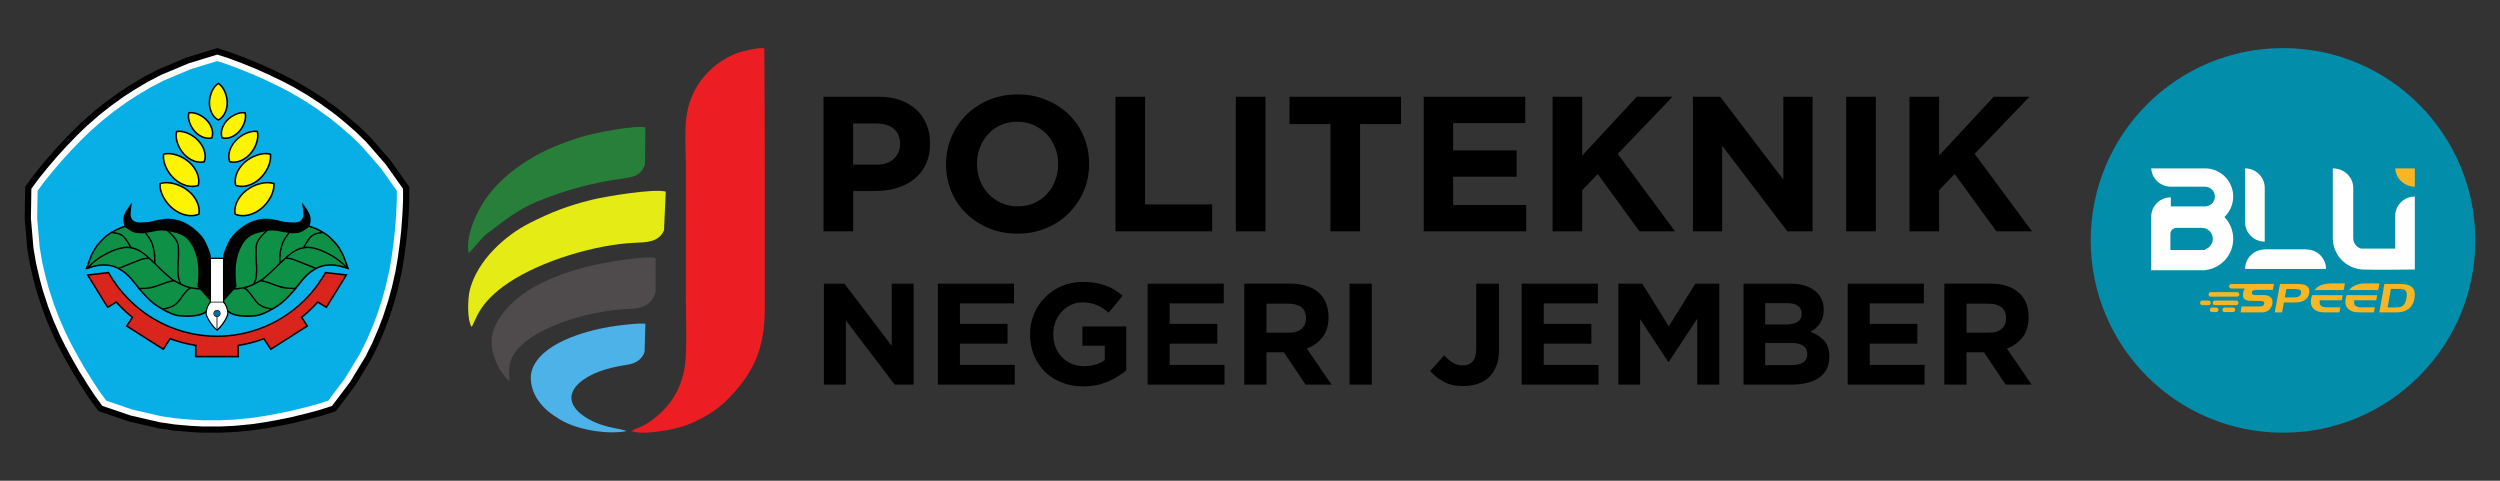
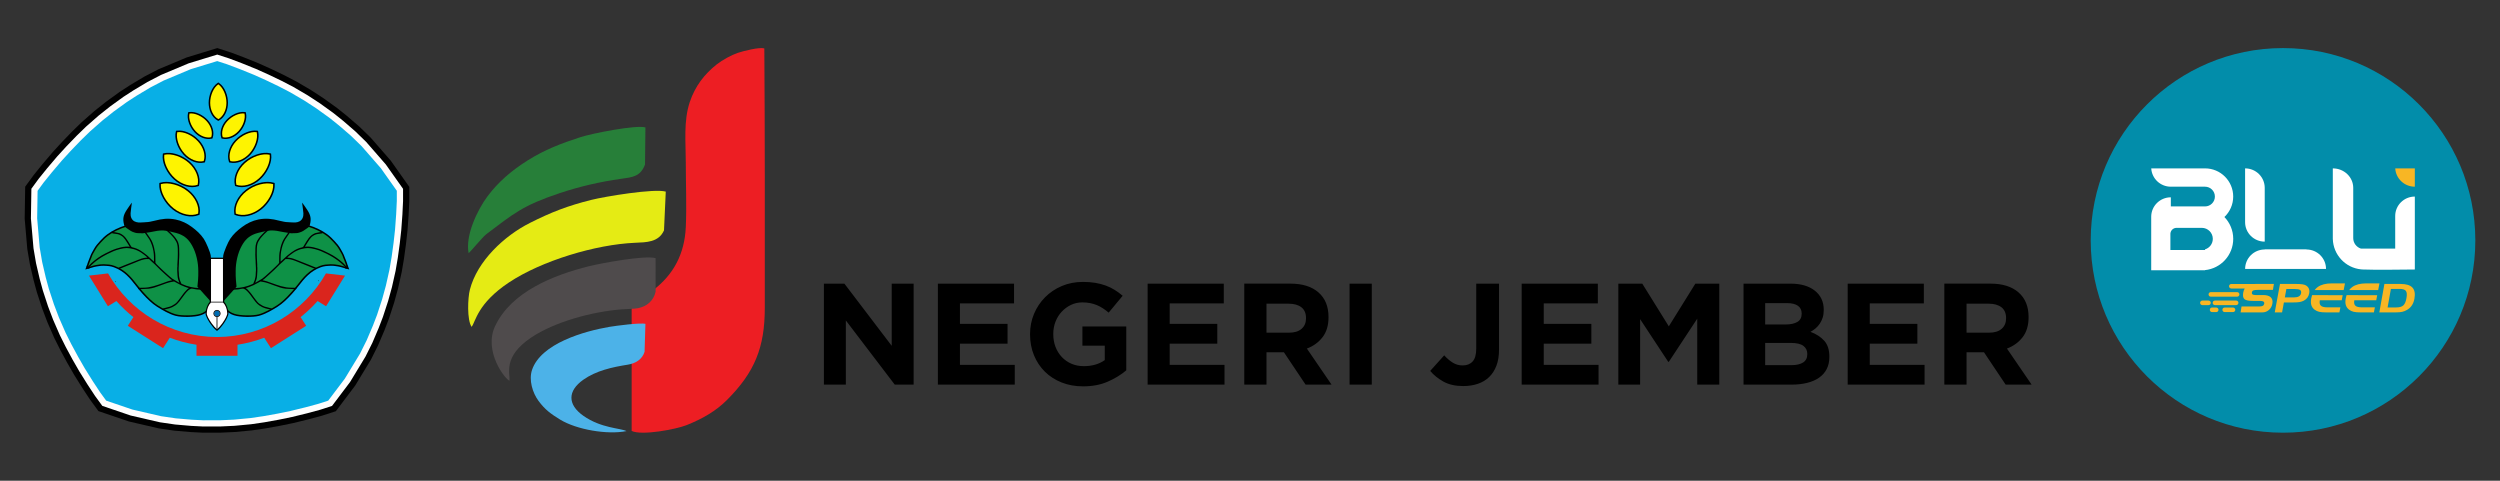
<svg xmlns="http://www.w3.org/2000/svg" xml:space="preserve" width="1300px" height="250px" style="shape-rendering:geometricPrecision; text-rendering:geometricPrecision; image-rendering:optimizeQuality; fill-rule:evenodd; clip-rule:evenodd" viewBox="0 0 1300 249.999">
  <rect x="0" y="0" width="1300" height="249.999" fill="#333333" stroke="none" />
  <defs>
    <style type="text/css">
   
    .fil7 {fill:none}
    .fil0 {fill:#0E9146}
    .fil3 {fill:#FEFEFE}
    .fil2 {fill:black}
    .fil10 {fill:#006CB1}
    .fil17 {fill:#028DAA}
    .fil4 {fill:#08AFE6}
    .fil1 {fill:#1F1A17}
    .fil15 {fill:#277F39}
    .fil16 {fill:#4CB2E8}
    .fil14 {fill:#4F4B4C}
    .fil8 {fill:#DA251D}
    .fil13 {fill:#E5EB14}
    .fil12 {fill:#ED1E23}
    .fil19 {fill:#F8B624}
    .fil6 {fill:#FEF400}
    .fil9 {fill:white}
    .fil5 {fill:black}
    .fil11 {fill:black;fill-rule:nonzero}
    .fil18 {fill:#F8B624;fill-rule:nonzero}
   
  </style>
  </defs>
  <g id="Layer_x0020_1">
    <g id="_322285856">
      <g>
        <path id="_322515048" class="fil0" d="M148.034 118.225c-7.44,0.243 -15.447,1.876 -21.208,6.892 -2.773,2.414 -4.359,5.074 -5.463,8.555 -1.187,3.743 -1.722,8.122 -2.034,12.031 -0.17,2.132 -0.285,4.167 -0.676,6.28 -0.426,2.297 -3.604,2.186 -3.374,4.153 0.142,1.226 0.051,2.574 2.844,5.798 0.928,1.566 2.349,2.334 4.067,2.926 2.921,1.006 9.684,1.091 12.646,0.285 3.161,-0.861 6.677,-2.916 9.452,-4.661 3.428,-2.152 7.518,-6.539 10.546,-10.461 3.028,-3.924 6.223,-7.963 11.937,-10.07 2.075,-0.764 3.373,-0.756 5.557,-0.866 1.028,-0.053 2.813,0.163 3.931,0.38 1.117,0.217 1.417,0.301 2.482,0.621 1.065,0.321 1.518,0.444 1.676,0.478 0.158,0.034 -0.112,-0.835 -0.456,-1.892 -0.343,-1.057 -0.849,-2.151 -1.194,-3.053 -0.542,-1.754 -1.081,-2.341 -1.941,-3.93 -0.906,-1.676 -1.785,-2.648 -3.097,-4.077 -1.146,-1.246 -2.283,-2.385 -3.645,-3.404 -2.43,-1.82 -5.946,-3.578 -9.439,-4.603 -3.494,-1.025 -8.391,-1.519 -12.612,-1.382z" />
        <path id="_322514928" class="fil1" d="M111.598 163.09c-0.097,-1.924 2.74,-1.929 2.822,-0.208 0.087,1.837 -2.738,1.887 -2.822,0.208zm1.03 1.919l-0.098 5.876c-1.446,-1.893 -5.249,-7.344 -4.389,-10.123l1.663 -3.423c1.188,-0.018 5.777,-0.206 6.541,0.141 1.222,0.553 1.952,3.066 1.698,4.809l-4.668 8.581 -0.001 -6.018c0.685,-0.462 1.527,-0.769 1.482,-1.975 -0.081,-2.19 -3.596,-2.257 -3.676,0.017 -0.052,1.5 0.958,1.248 1.447,2.115zm-4.744 -1.455l-21.139 -0.562c7.607,-0.937 8.738,-9.176 12.311,-10.184 0.673,-0.19 3.859,0.203 5.006,0.239 1.501,0.045 1.532,0.57 3.248,2.322 1.061,1.083 2.207,1.448 1.121,3.339 -0.919,1.6 -0.808,2.952 -0.546,4.846zm12.39 -11.35c1.263,0.031 2.448,0.126 3.722,0.084 1.043,-0.034 2.584,-0.337 3.429,-0.314 1.822,0.05 3.026,2.153 3.935,3.582l8.394 6.652c-0.633,0.526 -1.422,0.853 -2.174,1.163 -4.202,1.739 -10.055,2.855 -14.346,1.119l-4.619 -2.254c-0.175,-1.252 -0.025,-1.919 -0.521,-3.082 -1.143,-2.679 -2.372,-2.189 0.343,-5.002 0.661,-0.686 1.27,-1.247 1.838,-1.949zm-10.427 -17.535l0.848 -0.017 5.365 0.002 -0.002 22.253 -6.21 -0.012 0 -22.227zm-36.065 18.386c8.982,-0.054 11.6,-3.404 15.628,-3.896 1.024,-0.125 1.587,0.549 2.661,1.091l5.655 2.179c-3.478,3.097 -5.337,9.554 -11.509,9.754 -3.102,0.099 -11.57,-7.623 -12.436,-9.128zm55.441 -1.402c1.877,-0.839 3.548,-1.131 5.393,-2.108 2.627,-1.394 2.248,-1.603 5.439,-0.288l12.226 3.024c-0.659,1.311 -8.995,9.174 -11.76,9.144 -6.05,-0.063 -7.774,-6.594 -11.297,-9.771zm-67.436 -9.488c0.689,-0.365 3.102,-0.965 4.148,-1.391 6.011,-2.446 8.656,-5.799 12.94,-1.064 1.78,1.968 2.102,2.087 4.063,3.855 2.753,2.482 3.957,3.163 5.785,4.762l-7.409 2.833c-1.605,0.508 -7.433,1.826 -8.82,0.648l-2.546 -2.588c-2.139,-2.275 -5.444,-5.542 -8.16,-7.056zm76.126 5.329c2.454,-1.574 3.776,-2.933 5.676,-4.796 6.533,-6.407 6.185,-7.741 12.806,-4.346 4.107,2.106 5.807,2.293 7.26,2.991 -4.84,3.817 -3.853,3.3 -7.817,7.126 -1.946,1.879 -1.857,4.838 -10.88,1.89 -0.934,-0.305 -6.575,-2.539 -7.045,-2.863zm-91.153 -7.038c0.579,-0.696 1.964,-1.802 2.843,-2.48 5.335,-4.116 11.956,-8.395 19.14,-5.683 2.197,0.829 5.304,2.842 6.379,4.141l-13.481 4.788c-1.482,0.267 -2.144,-0.36 -3.428,-0.808 -4.791,-1.67 -7.221,-0.811 -11.453,0.043zm104.356 -5.186c1.799,-0.948 2.948,-2.634 6.398,-3.898 5.407,-1.983 10.9,0.619 15.113,3.639 0.83,0.594 4.961,3.763 5.503,4.639l-7.962 -0.771c-2.366,0.365 -4.551,2.001 -6.762,1.476 -4.324,-1.026 -7.78,-3.774 -10.584,-4.416 -0.154,-0.035 -0.826,-0.155 -0.865,-0.168 -0.469,-0.155 -0.081,-0.005 -0.509,-0.241l-0.333 -0.261zm-105.892 5.202c0.557,-5.869 4.369,-10.313 7.991,-13.829 2.347,-2.278 4.427,-3.426 7.609,-1.824 1.691,0.852 4.131,4.263 5.079,5.861l-11.985 3.266c-2.289,0.956 -8.101,6.201 -8.694,6.527zm114.7 -10.571c0.88,-1.669 3.187,-5.059 4.963,-5.911 1.18,-0.567 3.425,-0.927 4.496,-0.249 4.286,2.711 9.856,9.814 10.303,16.034l-3.9 -3.423c-4.522,-3.567 -9.314,-6.8 -15.862,-6.45zm-85.254 -6.931c1.845,-0.23 3.55,-0.468 5.327,-0.815 2.646,-0.519 3.709,-1.031 5.043,-0.086 2.725,1.93 4.629,3.031 6.135,6.057 1.774,3.569 1.454,6.553 0.945,10.765 -0.617,5.104 -0.58,5.962 0.546,10.625l-6.872 -4.526c-0.926,-0.718 -5.473,-4.756 -5.649,-5.402 -0.371,-1.367 1.172,-7.582 -4.272,-15.021 -0.39,-0.533 -0.917,-1.022 -1.202,-1.596zm-15.99 -0.03c0.462,-0.376 2.617,-1.362 3.158,-1.584 1.149,-0.472 2.816,-1.196 4.075,-1.358l5.319 2.798c1.493,0.219 2.145,-0.007 3.009,1.043 0.472,0.574 1.259,1.629 1.713,2.354 2.066,3.307 3.804,7.831 3.321,12.713 -3.387,-2.957 -6.351,-6.031 -10.662,-7.556 -2.109,-0.746 -1.502,-0.619 -2.643,-2.061 -2.269,-2.867 -3.107,-5.479 -7.695,-5.955l0.405 -0.394zm88.263 13.711c-0.181,-4.098 1.65,-8.809 3.445,-11.505 4.27,-6.419 2.254,-0.15 9.002,-6.065l7.967 3.313c-3.11,1.075 -3.887,0.925 -5.735,3.468 -1.861,2.562 -2.115,3.913 -4.285,4.693 -2.263,0.813 -4.219,2.094 -5.654,3.339l-4.676 4.219 -0.064 -1.461zm-12.817 12.112c2.647,-7.391 -1.649,-14.14 1.276,-21.038 1.356,-3.2 3.43,-4.42 5.895,-6.287 0.96,-0.728 0.924,-0.638 2.256,-0.409 2.993,0.516 4.591,0.999 7.92,1.146 -0.764,1.033 -1.455,1.892 -2.105,3.025 -0.589,1.029 -1.162,2.062 -1.646,3.259 -0.985,2.437 -1.629,5.313 -1.629,8.192l-1.847 4.348c-1.083,1.061 -1.869,1.733 -3.079,2.906 -1.499,1.45 -5.014,3.99 -7.041,4.859zm-30.047 3.443c-2.643,0.004 -9.155,-0.69 -10.245,-2.427 -1.874,-2.985 -1.258,-7.478 -0.823,-11.122 0.501,-4.201 0.738,-7.286 -1.064,-10.871 -2.133,-4.245 -5.362,-5.241 -6.113,-6.332l9.888 2.79c2.159,1.414 4.266,3.917 5.558,6.837 2.189,4.945 2.665,10.643 2.239,16.187 -0.42,5.489 -0.717,2.858 0.56,4.938zm17.245 -0.794c0.027,-0.057 0.074,-0.123 0.102,-0.159 0.536,-0.732 0.529,-0.476 0.7,-0.887 0.184,-0.441 -0.241,-3.151 -0.306,-4.11 -0.854,-12.55 2.894,-26.217 19.002,-25.605l-0.997 0.824c-6.461,4.804 -6.92,8.88 -5.921,17.303 0.337,2.843 0.811,9.33 -1.423,10.789 -2.342,1.531 -8.009,1.949 -11.157,1.845zm46.3 -29.77c-2.204,-1.267 -4.98,-2.591 -7.769,-3.363l-3.86 -12.065c0.087,2.654 1.434,5.146 0.226,8.095 -1.005,2.456 -3.828,2.507 -6.911,2.289 -6.6,-0.469 -12.894,-4.872 -22.606,1.207 -3.41,2.134 -7.218,5.863 -9.043,9.353 -1.303,2.49 -1.473,3.835 -2.365,6.602l-5.353 0.039c-1.971,-4.898 -2.661,-7.919 -6.644,-11.544 -2.799,-2.548 -6.511,-5.452 -11.737,-6.454 -6.689,-1.282 -10.13,1.129 -16.061,1.624 -9.745,0.811 -6.82,-5.839 -6.435,-10.385 -3.436,5.046 -5.492,6.604 -3.857,12.215l-7.723 3.315c-6.374,3.236 -13.18,11.556 -13.376,19.794 3.511,-1.167 6.02,-2.295 9.872,-2.007 3.669,0.274 6.411,1.82 8.644,3.344 1.917,1.306 4.769,3.972 6.341,5.634l5.792 5.972c1.946,1.926 3.914,3.827 6.488,5.493 2.487,1.611 4.487,2.893 7.615,4.156 4.651,1.879 10.192,2.74 15.234,1.169 1.607,-0.501 2.766,-1.217 4.024,-1.672 0.679,1.37 3.615,7.041 4.933,7.3 4.65,-5.264 3.947,-6.398 5.363,-8.64 3.302,1.654 4.853,2.735 8.786,3.018 6.403,0.459 12.925,-2.483 17.701,-5.931 3.596,-2.597 6.367,-5.375 9.241,-8.504 0.523,-0.569 0.842,-1.082 1.369,-1.636 0.54,-0.568 0.891,-0.826 1.38,-1.391 6.183,-7.153 13.827,-12.077 23.849,-7.003 -1.363,-5.263 -1.553,-8.322 -4.319,-12.139 -0.931,-1.286 -1.533,-1.926 -2.562,-2.995 -1.805,-1.876 -3.601,-3.376 -6.239,-4.891z" />
        <polygon id="_322514760" class="fil2" points="113.001,25 120.152,27.313 126.869,29.845 134.499,32.934 141.021,35.859 147.952,39.185 154.163,42.416 161.799,46.891 168.269,51.119 175.439,56.29 180.441,60.3 186.905,65.878 192.767,71.58 203.184,83.528 212.832,97.169 212.83,104.643 212.484,111.775 211.885,119.942 211.101,127.011 210.06,134.59 208.889,141.46 206.966,150.06 204.919,157.482 202.187,165.858 199.896,171.826 196.554,179.66 192.912,186.962 184.697,200.501 174.626,213.838 167.472,216.144 160.541,218.021 152.542,219.979 145.534,221.423 137.961,222.781 131.026,223.795 122.202,224.635 114.467,224.995 105.61,225 99.19,224.679 90.662,223.941 82.549,222.754 67.055,219.173 51.181,213.774 46.762,207.725 42.826,201.754 38.479,194.797 34.934,188.62 31.293,181.88 28.179,175.638 24.648,167.556 21.914,160.356 19.172,151.984 17.496,145.818 15.566,137.529 14.194,129.493 12.834,113.74 13.095,97.067 17.517,91.022 22.015,85.454 27.328,79.197 32.144,73.935 37.468,68.412 42.478,63.539 49.121,57.705 55.166,52.896 62.328,47.715 67.712,44.226 75.047,39.84 82.313,36.061 96.966,29.907 " />
        <polygon id="_322514616" class="fil3" points="112.974,28.381 119.075,30.354 125.682,32.844 133.22,35.896 139.65,38.78 146.496,42.065 152.587,45.234 160.083,49.628 166.425,53.771 173.467,58.85 178.36,62.771 184.706,68.25 190.403,73.789 200.626,85.515 209.59,98.189 209.588,104.565 209.247,111.58 208.656,119.648 207.882,126.617 206.855,134.102 205.706,140.841 203.817,149.284 201.812,156.559 199.128,164.785 196.888,170.621 193.606,178.313 190.065,185.411 182.004,198.697 172.649,211.087 166.545,213.056 159.728,214.901 151.825,216.835 144.918,218.258 137.437,219.599 130.635,220.596 121.971,221.42 114.39,221.772 105.69,221.778 99.412,221.463 91.038,220.739 83.153,219.585 67.949,216.071 53.202,211.055 49.433,205.895 45.56,200.02 41.267,193.148 37.77,187.058 34.175,180.402 31.12,174.28 27.654,166.345 24.974,159.288 22.28,151.065 20.642,145.035 18.747,136.895 17.414,129.085 16.078,113.627 16.32,98.137 20.094,92.979 24.518,87.503 29.767,81.321 34.514,76.135 39.774,70.68 44.687,65.9 51.209,60.171 57.133,55.458 64.169,50.37 69.433,46.958 76.637,42.652 83.699,38.979 98.078,32.939 " />
        <polygon id="_322514496" class="fil4" points="112.947,31.762 117.998,33.396 124.497,35.844 131.941,38.858 138.278,41.7 145.038,44.944 151.011,48.051 158.368,52.364 164.581,56.424 171.496,61.41 176.277,65.243 182.508,70.621 188.04,76 198.067,87.502 206.347,99.207 206.345,104.487 206.009,111.385 205.426,119.355 204.664,126.222 203.648,133.616 202.523,140.222 200.668,148.508 198.704,155.636 196.069,163.713 193.879,169.417 190.658,176.967 187.22,183.86 179.313,196.892 170.672,208.336 165.618,209.966 158.914,211.781 151.108,213.692 144.301,215.094 136.912,216.418 130.244,217.395 121.741,218.204 114.313,218.549 105.77,218.555 99.634,218.247 91.415,217.537 83.757,216.416 68.843,212.968 55.222,208.336 52.102,204.064 48.293,198.287 44.053,191.498 40.608,185.498 37.057,178.923 34.062,172.921 30.66,165.134 28.035,158.219 25.389,150.145 23.787,144.25 21.928,136.261 20.634,128.676 19.324,113.513 19.547,99.207 22.671,94.937 27.023,89.551 32.208,83.445 36.885,78.334 42.079,72.946 46.897,68.261 53.297,62.639 59.101,58.02 66.01,53.024 71.156,49.689 78.226,45.463 85.084,41.895 99.188,35.972 " />
        <g>
          <g>
            <g>
              <g>
                <path id="_322514472" class="fil2" d="M117.138 160.714c-0.966,-1.121 -1.978,-2.448 -2.512,-3.833 -0.326,-0.846 -0.376,-1.475 -0.477,-2.347 -0.054,-0.475 0.022,-0.931 0.257,-1.35 0.509,-0.905 1.522,-1.277 2.313,-1.872 0.41,-0.308 0.717,-0.648 0.813,-1.168 0.38,-2.05 0.5,-4.123 0.666,-6.197 0.321,-4.038 0.841,-8.339 2.068,-12.209 1.146,-3.615 2.818,-6.41 5.701,-8.92 5.909,-5.144 14.067,-6.841 21.716,-7.09 1.525,-0.05 3.058,-0.019 4.582,0.079 2.733,0.175 5.655,0.562 8.287,1.335 3.332,0.978 6.928,2.659 9.698,4.733 1.387,1.038 2.587,2.232 3.755,3.504 1.286,1.4 2.301,2.551 3.213,4.238 0.347,0.641 0.724,1.266 1.067,1.909 0.373,0.697 0.669,1.394 0.927,2.141 0.357,1.036 0.857,2.016 1.199,3.067 0.144,0.443 0.292,0.892 0.413,1.341 0.143,0.531 0.283,1.224 -0.363,1.526 -0.213,0.1 -0.381,0.094 -0.54,0.06 -0.567,-0.123 -1.182,-0.326 -1.739,-0.494 -0.387,-0.118 -0.777,-0.236 -1.17,-0.337 -0.407,-0.104 -0.82,-0.185 -1.232,-0.266 -0.579,-0.112 -1.17,-0.197 -1.757,-0.262 -0.632,-0.071 -1.341,-0.137 -1.976,-0.105 -0.926,0.047 -1.872,0.07 -2.791,0.188 -0.881,0.112 -1.693,0.324 -2.524,0.63 -5.271,1.944 -8.274,5.525 -11.577,9.804 -1.064,1.38 -2.184,2.722 -3.351,4.018 -1.174,1.302 -2.405,2.568 -3.703,3.748 -1.148,1.043 -2.386,2.06 -3.702,2.887 -2.9,1.821 -6.357,3.853 -9.672,4.756 -0.945,0.257 -1.984,0.383 -2.96,0.463 -1.195,0.098 -2.404,0.126 -3.602,0.103 -1.201,-0.022 -2.413,-0.096 -3.606,-0.246 -0.977,-0.122 -2.027,-0.3 -2.959,-0.62 -1.86,-0.641 -3.42,-1.502 -4.461,-3.214z" />
              </g>
              <path id="_322514160" class="fil0" d="M147.709 116.534c-7.44,0.243 -15.447,1.876 -21.208,6.891 -2.773,2.414 -4.358,5.074 -5.463,8.556 -1.186,3.743 -1.721,8.121 -2.033,12.031 -0.17,2.132 -0.286,4.166 -0.677,6.279 -0.425,2.297 -3.602,2.186 -3.374,4.153 0.143,1.227 0.052,2.575 2.844,5.799 0.93,1.565 2.349,2.333 4.067,2.924 2.922,1.006 9.684,1.091 12.646,0.285 3.161,-0.861 6.677,-2.916 9.454,-4.659 3.428,-2.153 7.518,-6.539 10.546,-10.462 3.028,-3.924 6.222,-7.962 11.937,-10.069 2.074,-0.765 3.373,-0.756 5.556,-0.867 1.029,-0.052 2.813,0.164 3.931,0.381 1.117,0.216 1.417,0.3 2.483,0.621 1.064,0.321 1.518,0.444 1.676,0.478 0.158,0.034 -0.113,-0.835 -0.456,-1.892 -0.344,-1.058 -0.849,-2.152 -1.195,-3.054 -0.541,-1.754 -1.081,-2.34 -1.941,-3.93 -0.906,-1.676 -1.785,-2.648 -3.097,-4.076 -1.146,-1.247 -2.283,-2.386 -3.644,-3.405 -2.431,-1.819 -5.947,-3.576 -9.439,-4.603 -3.494,-1.025 -8.391,-1.519 -12.613,-1.381z" />
              <path id="_322514016" class="fil5" d="M117.842 150.416c0.379,0.4 0.444,0.261 1.235,0.261l1.028 -0.071c0.617,-0.022 1.63,0.077 2.185,-0.011 0.41,-0.065 0.622,-0.047 1.045,-0.052 0.795,-0.011 2.758,-0.559 3.233,-0.426 0.131,0.037 0.278,0.099 0.403,0.15 2.635,1.072 5.098,6.72 7.825,8.528 2.413,1.599 3.54,1.596 6.448,2.311l0.216 -0.339c-0.319,-0.541 -0.374,-0.37 -0.958,-0.548 -2.978,-0.913 -2.772,-0.383 -5.541,-2.202 -1.637,-1.075 -3.806,-5.003 -5.571,-6.743 -0.257,-0.254 -0.426,-0.54 -0.72,-0.785l-0.874 -0.699c0.274,-0.124 0.742,-0.21 1.055,-0.315 0.335,-0.111 0.671,-0.239 1.013,-0.357 0.576,-0.201 1.434,-0.554 1.981,-0.828l3.632 -1.917c0.339,0.019 0.833,0.15 1.18,0.204 3.669,0.578 8.062,3.159 11.936,3.554l5.357 0.268 0.214 -0.415 -0.235 -0.313c-0.914,-0.107 -2.211,0.026 -3.144,-0.081 -0.517,-0.06 -1.097,-0.032 -1.891,-0.168 -3.904,-0.67 -6.562,-1.931 -10.211,-3.154 -0.696,-0.234 -1.433,-0.371 -2.153,-0.521 0.138,-0.216 0.544,-0.428 0.794,-0.609 0.471,-0.345 4.962,-4.463 5.28,-4.78 0.965,-0.959 1.919,-1.906 2.883,-2.865 0.482,-0.478 1.026,-0.883 1.511,-1.364l1.475 -1.397c0.807,-0.094 1.697,-0.027 2.448,0.124 1.856,0.371 3.982,1.35 5.75,2.062l7.442 2.991 0.335 -0.215c-0.001,-0.65 -0.543,-0.674 -1.532,-1.07 -0.619,-0.248 -1.221,-0.522 -1.841,-0.762 -2.498,-0.966 -4.994,-1.929 -7.472,-2.943 -1.651,-0.676 -2.531,-0.85 -4.25,-0.972 0.598,-0.754 2.327,-1.905 3.139,-2.519 0.932,-0.705 2.815,-1.551 3.911,-1.843 3.082,-0.82 4.359,-0.765 7.441,-0.001 2.18,0.541 4.152,1.436 6.185,2.447 0.66,0.328 1.245,0.672 1.877,0.999 1.367,0.709 4.055,2.542 5.12,3.508 0.506,0.458 1.025,0.885 1.508,1.365 0.748,0.743 0.593,0.677 1.507,1.395l0.26 -0.274 0 -0.081c-0.027,-0.257 -0.126,-0.366 -0.325,-0.562 -0.506,-0.501 -0.977,-1.091 -1.509,-1.57 -2.139,-1.924 -4.626,-3.713 -7.248,-5.008 -2.02,-0.997 -3.485,-1.765 -5.665,-2.486 -1.599,-0.53 -3.332,-0.961 -5.019,-1.084 -0.651,-0.047 -1.341,0.022 -1.991,0.07 0.549,-0.836 1.08,-1.707 1.606,-2.565 0.554,-0.905 1.037,-1.657 1.808,-2.432 0.601,-0.605 1.834,-1.294 2.679,-1.499 0.621,-0.15 1.224,-0.178 1.841,-0.285 0.979,-0.17 0.719,-0.024 1.677,-0.445l0.011 -0.223 -0.237 -0.242c-0.312,-0.154 -3.57,0.449 -4.005,0.621 -2.939,1.163 -4.082,3.554 -5.627,6.073 -0.332,0.541 -0.516,1.142 -1.111,1.284 -3.328,0.787 -5.008,2.141 -7.578,4.134l-3.693 3.356c0,-1.872 -0.012,-3.604 0.291,-5.373 0.376,-2.193 1.069,-4.395 2.183,-6.291 0.609,-1.039 2.792,-3.96 3.573,-5.056l-0.343 -0.34c-0.539,0.145 -2.301,2.744 -2.696,3.334 -0.928,1.384 -1.573,2.17 -2.224,3.794 -0.752,1.879 -1.023,3.419 -1.374,5.388 -0.226,1.267 -0.09,4.749 -0.164,5.158 -0.07,0.379 -3.689,3.699 -4.238,4.246 -0.48,0.477 -1.044,0.895 -1.511,1.364 -0.452,0.457 -0.97,0.908 -1.475,1.33 -0.529,0.442 -1.029,0.873 -1.58,1.296l-3.619 2.133c0.229,-0.96 0.883,-1.749 0.959,-3.822l0.07 -1.09c-0.002,-0.437 0.071,-0.709 0.07,-1.159l0.002 -1.778c-0.009,-0.265 -0.065,-0.274 -0.074,-0.54 -0.014,-0.379 0.02,-0.785 0.006,-1.165l-0.195 -3.423c-0.111,-0.692 -0.013,-3.814 -0.014,-4.761 -0.001,-0.689 0.118,-1.488 0.246,-2.144 0.233,-1.186 0.915,-2.193 1.606,-3.178 0.315,-0.45 0.795,-0.875 1.1,-1.296 0.511,-0.705 4.043,-3.8 4.959,-4.643l-0.241 -0.33c-0.606,-0.017 -0.733,0.461 -1.176,0.784 -0.338,0.248 -0.632,0.552 -0.976,0.804 -0.593,0.437 -1.37,1.137 -1.897,1.662 -1.205,1.196 -2.315,2.328 -3.211,3.835 -1.163,1.959 -1.165,3.555 -1.165,5.869 0,0.817 -0.098,2.781 0.027,3.452 0.1,0.536 0.005,1.106 0.096,1.678 0.037,0.228 0.015,0.626 0.014,0.873l0.133 2.46c0.09,0.764 0.03,1.827 -0.06,2.591l-0.078 1.697c-0.024,0.216 -0.09,0.542 -0.125,0.762 -0.184,1.15 -0.4,1.603 -0.83,2.654 -0.306,0.745 -0.115,0.591 -0.847,0.932 -2.655,1.24 -5.639,1.891 -8.559,1.998l-1.714 0.071c-0.622,0 -1.123,0.07 -1.715,0.069 -0.58,-0.001 -1.202,-0.187 -1.305,0.442l0 0.047z" />
            </g>
            <polygon id="_322513896" class="fil2" points="180.771,137.908 181.634,140.149 179.381,139.517 " />
          </g>
          <g>
            <g>
              <g>
                <path id="_322513800" class="fil2" d="M108.855 160.714c0.966,-1.121 1.98,-2.448 2.513,-3.833 0.326,-0.846 0.376,-1.475 0.476,-2.347 0.056,-0.475 -0.021,-0.931 -0.256,-1.35 -0.509,-0.905 -1.524,-1.277 -2.314,-1.872 -0.409,-0.308 -0.716,-0.648 -0.811,-1.168 -0.38,-2.05 -0.501,-4.123 -0.666,-6.197 -0.322,-4.038 -0.841,-8.339 -2.068,-12.209 -1.146,-3.615 -2.818,-6.41 -5.701,-8.92 -5.909,-5.144 -14.068,-6.841 -21.716,-7.09 -1.526,-0.05 -3.058,-0.019 -4.582,0.079 -2.734,0.175 -5.655,0.562 -8.287,1.335 -3.332,0.978 -6.928,2.659 -9.698,4.733 -1.388,1.038 -2.587,2.232 -3.755,3.504 -1.286,1.4 -2.301,2.551 -3.213,4.238 -0.347,0.641 -0.724,1.266 -1.068,1.909 -0.372,0.697 -0.669,1.394 -0.926,2.141 -0.358,1.036 -0.857,2.016 -1.199,3.067 -0.144,0.443 -0.292,0.892 -0.413,1.341 -0.144,0.531 -0.283,1.224 0.363,1.526 0.213,0.1 0.381,0.094 0.539,0.06 0.568,-0.123 1.183,-0.326 1.74,-0.494 0.387,-0.118 0.777,-0.236 1.17,-0.337 0.406,-0.104 0.82,-0.185 1.231,-0.266 0.58,-0.112 1.172,-0.197 1.759,-0.262 0.632,-0.071 1.341,-0.137 1.976,-0.105 0.926,0.047 1.871,0.07 2.791,0.188 0.881,0.112 1.693,0.324 2.524,0.63 5.271,1.944 8.274,5.525 11.577,9.804 1.064,1.38 2.184,2.722 3.351,4.018 1.174,1.302 2.405,2.568 3.703,3.748 1.147,1.043 2.386,2.06 3.702,2.887 2.9,1.821 6.357,3.853 9.672,4.756 0.945,0.257 1.984,0.383 2.96,0.463 1.195,0.098 2.404,0.126 3.602,0.103 1.201,-0.022 2.413,-0.096 3.606,-0.246 0.976,-0.122 2.027,-0.3 2.959,-0.62 1.86,-0.641 3.419,-1.502 4.46,-3.214z" />
              </g>
              <path id="_322513488" class="fil0" d="M78.285 116.534c7.441,0.243 15.448,1.876 21.208,6.891 2.773,2.414 4.359,5.074 5.464,8.556 1.186,3.743 1.721,8.121 2.033,12.031 0.17,2.132 0.285,4.166 0.677,6.279 0.425,2.297 3.602,2.186 3.374,4.153 -0.143,1.227 -0.052,2.575 -2.845,5.799 -0.928,1.565 -2.348,2.333 -4.065,2.924 -2.922,1.006 -9.684,1.091 -12.647,0.285 -3.159,-0.861 -6.676,-2.916 -9.452,-4.659 -3.428,-2.153 -7.518,-6.539 -10.546,-10.462 -3.028,-3.924 -6.222,-7.962 -11.937,-10.069 -2.074,-0.765 -3.373,-0.756 -5.556,-0.867 -1.029,-0.052 -2.813,0.164 -3.931,0.381 -1.117,0.216 -1.417,0.3 -2.483,0.621 -1.064,0.321 -1.518,0.444 -1.676,0.478 -0.158,0.034 0.113,-0.835 0.456,-1.892 0.344,-1.058 0.849,-2.152 1.194,-3.054 0.542,-1.754 1.082,-2.34 1.941,-3.93 0.907,-1.676 1.786,-2.648 3.098,-4.076 1.144,-1.247 2.283,-2.386 3.644,-3.405 2.431,-1.819 5.947,-3.576 9.439,-4.603 3.494,-1.025 8.391,-1.519 12.612,-1.381z" />
              <path id="_322513344" class="fil5" d="M108.151 150.416c-0.378,0.4 -0.443,0.261 -1.235,0.261l-1.026 -0.071c-0.617,-0.022 -1.63,0.077 -2.185,-0.011 -0.41,-0.065 -0.622,-0.047 -1.046,-0.052 -0.794,-0.011 -2.757,-0.559 -3.232,-0.426 -0.131,0.037 -0.278,0.099 -0.404,0.15 -2.634,1.072 -5.096,6.72 -7.824,8.528 -2.413,1.599 -3.54,1.596 -6.448,2.311l-0.216 -0.339c0.319,-0.541 0.373,-0.37 0.958,-0.548 2.976,-0.913 2.772,-0.383 5.541,-2.202 1.637,-1.075 3.806,-5.003 5.57,-6.743 0.259,-0.254 0.428,-0.54 0.72,-0.785l0.875 -0.699c-0.275,-0.124 -0.742,-0.21 -1.055,-0.315 -0.335,-0.111 -0.671,-0.239 -1.013,-0.357 -0.576,-0.201 -1.434,-0.554 -1.982,-0.828l-3.631 -1.917c-0.339,0.019 -0.834,0.15 -1.18,0.204 -3.669,0.578 -8.062,3.159 -11.936,3.554l-5.359 0.268 -0.214 -0.415 0.236 -0.313c0.914,-0.107 2.211,0.026 3.144,-0.081 0.517,-0.06 1.097,-0.032 1.891,-0.168 3.904,-0.67 6.562,-1.931 10.211,-3.154 0.696,-0.234 1.433,-0.371 2.153,-0.521 -0.138,-0.216 -0.544,-0.428 -0.794,-0.609 -0.471,-0.345 -4.962,-4.463 -5.281,-4.78 -0.964,-0.959 -1.918,-1.906 -2.882,-2.865 -0.482,-0.478 -1.028,-0.883 -1.511,-1.364l-1.476 -1.397c-0.806,-0.094 -1.696,-0.027 -2.447,0.124 -1.856,0.371 -3.982,1.35 -5.75,2.062l-7.443 2.991 -0.334 -0.215c0.001,-0.65 0.542,-0.674 1.531,-1.07 0.619,-0.248 1.221,-0.522 1.843,-0.762 2.498,-0.966 4.994,-1.929 7.472,-2.943 1.651,-0.676 2.531,-0.85 4.25,-0.972 -0.598,-0.754 -2.327,-1.905 -3.139,-2.519 -0.933,-0.705 -2.815,-1.551 -3.912,-1.843 -3.08,-0.82 -4.358,-0.765 -7.44,-0.001 -2.18,0.541 -4.152,1.436 -6.185,2.447 -0.661,0.328 -1.245,0.672 -1.877,0.999 -1.367,0.709 -4.055,2.542 -5.12,3.508 -0.506,0.458 -1.025,0.885 -1.508,1.365 -0.748,0.743 -0.593,0.677 -1.507,1.395l-0.261 -0.274 0 -0.081c0.028,-0.257 0.128,-0.366 0.326,-0.562 0.506,-0.501 0.977,-1.091 1.509,-1.57 2.139,-1.924 4.626,-3.713 7.248,-5.008 2.02,-0.997 3.485,-1.765 5.665,-2.486 1.599,-0.53 3.332,-0.961 5.019,-1.084 0.65,-0.047 1.341,0.022 1.991,0.07 -0.55,-0.836 -1.08,-1.707 -1.606,-2.565 -0.555,-0.905 -1.037,-1.657 -1.808,-2.432 -0.601,-0.605 -1.835,-1.294 -2.679,-1.499 -0.621,-0.15 -1.224,-0.178 -1.841,-0.285 -0.979,-0.17 -0.719,-0.024 -1.677,-0.445l-0.011 -0.223 0.237 -0.242c0.312,-0.154 3.57,0.449 4.005,0.621 2.939,1.163 4.082,3.554 5.627,6.073 0.332,0.541 0.516,1.142 1.111,1.284 3.327,0.787 5.008,2.141 7.578,4.134l3.693 3.356c0,-1.872 0.011,-3.604 -0.292,-5.373 -0.374,-2.193 -1.068,-4.395 -2.182,-6.291 -0.609,-1.039 -2.792,-3.96 -3.573,-5.056l0.343 -0.34c0.539,0.145 2.301,2.744 2.696,3.334 0.928,1.384 1.573,2.17 2.224,3.794 0.752,1.879 1.023,3.419 1.374,5.388 0.226,1.267 0.089,4.749 0.164,5.158 0.07,0.379 3.689,3.699 4.238,4.246 0.48,0.477 1.044,0.895 1.511,1.364 0.452,0.457 0.97,0.908 1.475,1.33 0.529,0.442 1.029,0.873 1.58,1.296l3.619 2.133c-0.23,-0.96 -0.883,-1.749 -0.959,-3.822l-0.07 -1.09c0.001,-0.437 -0.071,-0.709 -0.07,-1.159l-0.002 -1.778c0.009,-0.265 0.064,-0.274 0.074,-0.54 0.014,-0.379 -0.02,-0.785 -0.006,-1.165l0.195 -3.423c0.111,-0.692 0.012,-3.814 0.014,-4.761 0.001,-0.689 -0.118,-1.488 -0.246,-2.144 -0.233,-1.186 -0.915,-2.193 -1.606,-3.178 -0.315,-0.45 -0.795,-0.875 -1.1,-1.296 -0.511,-0.705 -4.043,-3.8 -4.959,-4.643l0.241 -0.33c0.606,-0.017 0.733,0.461 1.176,0.784 0.338,0.248 0.631,0.552 0.976,0.804 0.593,0.437 1.37,1.137 1.897,1.662 1.205,1.196 2.315,2.328 3.211,3.835 1.163,1.959 1.165,3.555 1.165,5.869 0,0.817 0.098,2.781 -0.027,3.452 -0.1,0.536 -0.005,1.106 -0.097,1.678 -0.037,0.228 -0.014,0.626 -0.013,0.873l-0.133 2.46c-0.09,0.764 -0.031,1.827 0.06,2.591l0.077 1.697c0.025,0.216 0.091,0.542 0.126,0.762 0.184,1.15 0.399,1.603 0.83,2.654 0.306,0.745 0.115,0.591 0.847,0.932 2.655,1.24 5.639,1.891 8.559,1.998l1.713 0.071c0.624,0 1.124,0.07 1.716,0.069 0.58,-0.001 1.202,-0.187 1.304,0.442l0 0.047z" />
            </g>
            <polygon id="_322513272" class="fil2" points="45.223,137.908 44.361,140.149 46.612,139.517 " />
          </g>
        </g>
        <g>
          <path id="_322513056" class="fil2" d="M113.132 62.657c-3.198,-1.746 -4.641,-5.757 -4.641,-9.207 0,-3.56 1.532,-8.169 4.57,-10.26l0.461 -0.318 0.462 0.318c3.038,2.092 4.569,6.7 4.569,10.26 0,3.45 -1.442,7.462 -4.639,9.207l-0.391 0.214 -0.39 -0.214zm8.705 48.557c-0.379,-2.202 0.107,-4.487 1.042,-6.493 1.081,-2.32 2.786,-4.352 4.793,-5.937 0.692,-0.547 1.423,-1.043 2.182,-1.491 1.943,-1.144 4.133,-2.002 6.351,-2.433 1.965,-0.38 4.133,-0.455 6.067,0.126l0.537 0.162 0.037 0.557c0.132,2.003 -0.43,4.085 -1.248,5.902 -0.922,2.05 -2.258,3.977 -3.819,5.598 -0.611,0.634 -1.263,1.23 -1.954,1.775 -2.008,1.585 -4.385,2.777 -6.902,3.299 -2.178,0.451 -4.528,0.405 -6.6,-0.458l-0.411 -0.171 -0.074 -0.437zm0.293 -14.934c-0.496,-2.059 -0.18,-4.248 0.579,-6.203 0.875,-2.257 2.357,-4.282 4.154,-5.902 0.618,-0.559 1.277,-1.072 1.965,-1.541 3.135,-2.135 7.756,-3.824 11.582,-2.943l0.547 0.126 0.073 0.554c0.514,3.869 -1.623,8.277 -4.063,11.173 -0.536,0.637 -1.115,1.239 -1.733,1.796 -1.796,1.62 -3.966,2.893 -6.311,3.541 -2.031,0.561 -4.256,0.663 -6.269,-0.027l-0.42 -0.143 -0.104 -0.431zm-3.125 -12.258c-0.613,-1.767 -0.527,-3.718 -0.03,-5.5 0.573,-2.05 1.696,-3.948 3.13,-5.52 0.493,-0.54 1.024,-1.045 1.586,-1.514 2.565,-2.139 6.463,-4.004 9.893,-3.556l0.556 0.072 0.128 0.544c0.783,3.348 -0.702,7.385 -2.594,10.133 -0.413,0.602 -0.868,1.178 -1.361,1.717 -1.433,1.572 -3.223,2.869 -5.22,3.635 -1.736,0.667 -3.682,0.944 -5.511,0.51l-0.432 -0.103 -0.145 -0.418zm-3.944 -12.43c-0.507,-1.48 -0.431,-3.109 -0.009,-4.599 0.483,-1.703 1.421,-3.276 2.617,-4.579 2.236,-2.434 6.172,-4.628 9.563,-4.174l0.556 0.076 0.125 0.544c0.643,2.791 -0.596,6.138 -2.18,8.422 -0.346,0.497 -0.724,0.973 -1.135,1.421 -1.196,1.302 -2.688,2.374 -4.35,3.005 -1.455,0.553 -3.082,0.776 -4.611,0.407l-0.432 -0.104 -0.144 -0.419zm-11.712 40.23c-2.073,0.863 -4.423,0.909 -6.6,0.458 -2.518,-0.522 -4.896,-1.714 -6.904,-3.299 -0.691,-0.546 -1.343,-1.141 -1.952,-1.775 -1.561,-1.622 -2.897,-3.548 -3.82,-5.598 -0.819,-1.817 -1.381,-3.899 -1.248,-5.902l0.037 -0.557 0.537 -0.162c1.935,-0.581 4.102,-0.507 6.069,-0.126 2.218,0.431 4.407,1.289 6.35,2.433 0.759,0.448 1.491,0.944 2.182,1.491 2.008,1.585 3.712,3.618 4.793,5.937 0.935,2.006 1.421,4.291 1.043,6.493l-0.076 0.437 -0.41 0.171zm-0.333 -14.968c-2.014,0.69 -4.238,0.588 -6.268,0.027 -2.344,-0.648 -4.515,-1.92 -6.312,-3.541 -0.618,-0.557 -1.196,-1.16 -1.732,-1.796 -2.441,-2.896 -4.578,-7.304 -4.064,-11.173l0.073 -0.554 0.548 -0.126c3.826,-0.881 8.446,0.808 11.582,2.943 0.689,0.469 1.346,0.983 1.965,1.541 1.796,1.62 3.279,3.645 4.154,5.902 0.758,1.955 1.074,4.144 0.578,6.203l-0.104 0.431 -0.42 0.143zm3.072 -12.311c-1.83,0.433 -3.774,0.157 -5.511,-0.51 -1.996,-0.767 -3.787,-2.063 -5.22,-3.635 -0.493,-0.54 -0.947,-1.115 -1.361,-1.717 -1.891,-2.747 -3.377,-6.784 -2.594,-10.133l0.128 -0.544 0.556 -0.072c3.43,-0.448 7.328,1.417 9.893,3.556 0.562,0.469 1.094,0.974 1.587,1.514 1.433,1.572 2.556,3.47 3.129,5.52 0.497,1.782 0.585,3.733 -0.03,5.5l-0.144 0.418 -0.433 0.103zm3.945 -12.428c-1.53,0.369 -3.155,0.145 -4.61,-0.407 -1.663,-0.631 -3.155,-1.703 -4.351,-3.005 -0.411,-0.448 -0.789,-0.924 -1.134,-1.421 -1.585,-2.284 -2.823,-5.631 -2.182,-8.422l0.125 -0.544 0.557 -0.076c3.39,-0.454 7.326,1.74 9.562,4.174 1.196,1.303 2.135,2.876 2.617,4.579 0.422,1.491 0.498,3.119 -0.009,4.599l-0.144 0.419 -0.432 0.104z" />
        </g>
        <g>
          <path id="_322512792" class="fil6" d="M113.522 61.952l0 0 0 0 0 -0.001c2.473,-1.349 4.22,-4.646 4.22,-8.5 0,-3.854 -1.747,-7.894 -4.22,-9.598l0 0 0 0 0 0 0 0c-2.472,1.703 -4.219,5.744 -4.219,9.598 0,3.854 1.747,7.152 4.219,8.5l0 0.001z" />
          <path id="_322512624" class="fil6" d="M122.635 111.08l0 0 0 0 0 0c3.541,1.475 8.554,0.534 12.685,-2.728 4.131,-3.262 6.984,-8.532 6.716,-12.593l0 0 0 0 0 0 0 0c-3.919,-1.176 -9.729,0.394 -13.86,3.657 -4.13,3.262 -6.187,7.903 -5.541,11.663l0 0.001z" />
          <path id="_322512456" class="fil6" d="M122.919 96.093l0 0.001 0 0 0 0c3.424,1.17 8.085,-0.025 11.771,-3.35 3.685,-3.326 6.041,-8.463 5.537,-12.268l0 0 0 0 0 -0.001 0 0.001c-3.763,-0.867 -9.135,0.97 -12.82,4.296 -3.686,3.325 -5.332,7.821 -4.488,11.321l0 0z" />
          <path id="_322512288" class="fil6" d="M119.771 83.76l0 0 0 0 0 0c3.076,0.73 7.024,-0.702 9.943,-3.902 2.919,-3.201 4.528,-7.863 3.765,-11.127l0 0 0 0 -0.001 0 0 0c-3.343,-0.436 -7.853,1.613 -10.773,4.813 -2.919,3.201 -3.965,7.246 -2.934,10.216l0 0z" />
          <path id="_322512120" class="fil6" d="M115.828 71.334l0 0 0 0.001 0 -0.001c2.522,0.608 5.766,-0.555 8.172,-3.172 2.405,-2.619 3.739,-6.439 3.123,-9.12l0 -0.001 0 0 0 0 0 0c-2.743,-0.367 -6.451,1.3 -8.856,3.919 -2.405,2.617 -3.276,5.935 -2.439,8.375l0 0z" />
          <path id="_322511952" class="fil6" d="M103.035 111.08l0 0 0 0 0 0c-3.54,1.475 -8.554,0.534 -12.685,-2.728 -4.13,-3.262 -6.983,-8.532 -6.716,-12.593l0 0 0 0 0 0 0 0c3.919,-1.176 9.729,0.394 13.86,3.657 4.131,3.262 6.187,7.903 5.541,11.663l0 0.001z" />
          <path id="_322511784" class="fil6" d="M102.752 96.093l0 0.001 0 0 -0.001 0c-3.424,1.17 -8.085,-0.025 -11.77,-3.35 -3.686,-3.326 -6.043,-8.463 -5.538,-12.268l0 0 0 0 0 -0.001 0.001 0.001c3.762,-0.867 9.133,0.97 12.819,4.296 3.686,3.325 5.332,7.821 4.489,11.321l0 0z" />
          <path id="_322511616" class="fil6" d="M105.9 83.76l-0.001 0 0 0 0 0c-3.076,0.73 -7.023,-0.702 -9.943,-3.902 -2.919,-3.201 -4.528,-7.863 -3.764,-11.127l0 0 0 0 0 0 0 0c3.344,-0.436 7.854,1.613 10.773,4.813 2.919,3.201 3.966,7.246 2.935,10.216l0 0z" />
          <path id="_322511160" class="fil6" d="M109.841 71.334l0 0 0 0.001 0 -0.001c-2.522,0.608 -5.766,-0.555 -8.171,-3.172 -2.406,-2.619 -3.741,-6.439 -3.124,-9.12l0 -0.001 0 0 0 0 0.001 0c2.741,-0.367 6.45,1.3 8.855,3.919 2.406,2.617 3.276,5.935 2.439,8.375l0 0z" />
        </g>
        <polyline id="_322511088" class="fil7" points="170.854,142.746 170.672,142.724 162.806,155.432 " />
        <polyline id="_322511064" class="fil7" points="55.254,142.746 55.437,142.724 63.304,155.432 " />
        <g>
-           <path id="_322510848" class="fil2" d="M68.287 165.078c-2.825,-2.291 -5.472,-4.798 -7.912,-7.489l-4.524 2.766 -10.949 -17.688 11.727 -1.364 0.265 0.468c2.993,5.281 6.731,10.128 11.081,14.375 12.014,11.734 28.003,18.304 44.861,18.304 16.857,0 32.845,-6.568 44.859,-18.302 4.35,-4.248 8.088,-9.096 11.082,-14.376l0.265 -0.468 11.726 1.364 -10.949 17.688 -4.525 -2.767c-2.44,2.693 -5.087,5.199 -7.911,7.491l2.946 4.577 -19.691 12.517 -3.579 -5.561c-4.135,1.513 -8.408,2.635 -12.756,3.353l0 5.865 -22.936 0 0 -5.867c-4.346,-0.718 -8.62,-1.84 -12.756,-3.352l-3.579 5.561 -19.69 -12.517 2.944 -4.577z" />
-         </g>
+           </g>
        <path id="_322510680" class="fil8" d="M112.836 175.256l0 0c-24.309,-0.08 -45.487,-13.397 -56.648,-33.091l-2.577 0.3 -7.352 0.855 9.859 15.926 4.411 -2.698c2.741,3.084 5.753,5.926 8.998,8.486l-0.164 -0.13 -2.9 4.506 18.325 11.649 3.495 -5.431 -0.098 -0.037c4.465,1.687 9.146,2.933 13.994,3.685l0 5.747 10.658 0 0 0 10.657 0 0 -5.746c4.812,-0.746 9.461,-1.98 13.897,-3.648l3.494 5.43 18.326 -11.649 -2.9 -4.506c-0.52,0.412 -1.045,0.819 -1.577,1.215 3.787,-2.837 7.276,-6.047 10.413,-9.576l-0.004 0.005 4.411 2.698 9.859 -15.926 -7.352 -0.855 -2.576 -0.3c-11.163,19.694 -32.339,33.011 -56.648,33.091z" />
        <path id="_322510560" class="fil2" d="M109.434 156.605c-0.011,-0.75 0.32,-2.64 0.347,-3.475l0.206 -5.185c0.031,-1.005 -0.022,-10.028 -0.112,-10.606 -0.079,-0.509 0.021,-1.004 -0.058,-1.512 -0.13,-0.84 -0.094,-1.89 -0.231,-2.909 -0.249,-1.853 -2.49,-7.055 -3.598,-8.702 -1.691,-2.518 -3.783,-4.38 -6.202,-6.183 -2.499,-1.865 -5.365,-3.278 -8.444,-3.888 -3.958,-0.784 -7.039,-0.381 -10.9,0.615 -2.659,0.687 -8.125,1.698 -10.566,0.324 -1.531,-0.862 -2.062,-2.503 -1.968,-4.187 0.074,-1.346 0.493,-4.042 0.687,-5.523 -0.435,0.39 -2.276,3.136 -2.706,3.791 -1.763,2.693 -2.167,4.618 -1.371,7.696 0.266,1.029 0.596,1.254 1.455,1.828 1.775,1.186 2.13,1.693 4.26,2.314 1.13,0.33 1.905,0.223 3.033,0.261 0.926,0.032 0.106,0.169 1.481,-0.02 2.667,-0.367 4.368,-0.698 7.018,-1.212 0.899,-0.175 2.166,-0.194 3.094,-0.196 1.515,-0.005 6.832,1.243 8.14,1.734 3.337,1.251 5.223,3.145 6.913,6.158 2.146,3.829 3.202,8.805 3.206,13.186 0.002,2.022 0.013,2.817 -0.132,4.781l-0.286 2.998c-0.07,0.569 0.126,0.544 0.507,1.002 0.645,0.776 2.578,2.773 3.109,3.461 0.217,0.281 2.906,3.288 3.118,3.45z" />
        <path id="_322510440" class="fil5" d="M123.104 131.237c0.152,0.217 0.167,0.222 0.448,0.138l0.004 -0.36c-0.187,0.099 -0.231,0.047 -0.451,0.222z" />
        <path id="_322510320" class="fil5" d="M59.821 146.472c0.197,0.197 0.098,0.164 0.389,0.148 -0.027,-0.196 0.004,-0.265 -0.149,-0.455 -0.154,0.354 0.11,0.126 -0.24,0.307z" />
        <path id="_322288976" class="fil5" d="M116.237 156.605c0.009,-0.75 -0.321,-2.64 -0.348,-3.475l-0.206 -5.185c-0.031,-1.005 0.022,-10.028 0.112,-10.606 0.079,-0.508 -0.02,-1.004 0.058,-1.512 0.131,-0.84 0.094,-1.89 0.231,-2.908 0.249,-1.854 2.491,-7.056 3.598,-8.704 1.691,-2.518 3.783,-4.38 6.202,-6.183 2.499,-1.865 5.365,-3.278 8.444,-3.888 3.958,-0.784 7.039,-0.381 10.9,0.615 2.659,0.687 8.125,1.698 10.566,0.324 1.531,-0.862 2.062,-2.503 1.969,-4.187 -0.076,-1.346 -0.494,-4.042 -0.689,-5.523 0.435,0.39 2.276,3.136 2.706,3.791 1.763,2.693 2.169,4.618 1.371,7.696 -0.266,1.029 -0.595,1.254 -1.455,1.828 -1.775,1.186 -2.13,1.693 -4.26,2.314 -1.129,0.33 -1.905,0.223 -3.033,0.261 -0.925,0.032 -0.106,0.169 -1.481,-0.02 -2.667,-0.367 -4.368,-0.698 -7.017,-1.212 -0.899,-0.175 -2.167,-0.194 -3.096,-0.196 -1.515,-0.005 -6.832,1.243 -8.14,1.734 -3.337,1.251 -5.223,3.145 -6.913,6.158 -2.146,3.829 -3.202,8.805 -3.206,13.186 -0.002,2.022 -0.013,2.817 0.132,4.781l0.286 2.998c0.07,0.569 -0.126,0.544 -0.507,1.002 -0.645,0.776 -2.578,2.773 -3.109,3.461 -0.217,0.281 -2.904,3.288 -3.117,3.45z" />
        <path id="_322288856" class="fil5" d="M102.566 130.786c-0.151,0.217 -0.165,0.222 -0.448,0.138l-0.004 -0.36c0.187,0.099 0.231,0.047 0.451,0.222z" />
        <path id="_322288760" class="fil5" d="M165.849 146.02c-0.197,0.198 -0.097,0.165 -0.389,0.149 0.027,-0.197 -0.004,-0.265 0.149,-0.455 0.154,0.354 -0.11,0.126 0.24,0.306z" />
        <g>
          <path id="_322288688" class="fil2" d="M116.603 156.999c1.411,1.522 2.013,3.767 2.204,5.773 0.148,1.528 -1.819,4.586 -2.686,5.776 -0.78,1.07 -1.756,2.304 -2.796,3.133l-0.494 0.394 -0.491 -0.396c-1.037,-0.835 -2.011,-2.06 -2.792,-3.132 -0.867,-1.191 -2.832,-4.246 -2.687,-5.776 0.194,-2.009 0.794,-4.252 2.205,-5.777l0 -22.998 7.537 0 0 23.002z" />
        </g>
        <g>
          <path id="_322288424" class="fil9" d="M112.836 157.264l3.106 0 0 -0.002c1.283,1.259 2.138,3.279 2.207,5.574 0.136,0.842 -0.915,3.064 -2.564,5.328 -0.94,1.291 -1.894,2.347 -2.673,3.006l-0.078 0.063 -0.077 -0.063c-0.777,-0.659 -1.732,-1.715 -2.673,-3.006 -1.649,-2.264 -2.7,-4.486 -2.564,-5.328 0.071,-2.295 0.925,-4.315 2.209,-5.574l0 0.002 3.106 0z" />
          <rect id="_322288304" class="fil9" x="109.729" y="134.655" width="6.212" height="22.241" />
        </g>
        <ellipse id="_322288136" class="fil10" cx="112.835" cy="163.014" rx="1.518" ry="1.509" />
        <path id="_322287920" class="fil11" d="M112.836 161.159c0.515,0 0.981,0.207 1.319,0.543 0.338,0.335 0.547,0.798 0.547,1.311 0,0.511 -0.209,0.974 -0.547,1.311l0 0 -0.001 0.001c-0.338,0.335 -0.804,0.543 -1.318,0.543 -0.515,0 -0.981,-0.208 -1.319,-0.543l0 -0.001 -0.001 0c-0.338,-0.337 -0.547,-0.8 -0.547,-1.311 0,-0.513 0.209,-0.976 0.547,-1.311 0.338,-0.337 0.804,-0.543 1.32,-0.543zm1.028 0.833c-0.262,-0.262 -0.626,-0.424 -1.028,-0.424 -0.402,0 -0.765,0.162 -1.029,0.424 -0.263,0.261 -0.426,0.622 -0.426,1.022 0,0.4 0.163,0.762 0.425,1.023l0.001 0c0.262,0.261 0.626,0.423 1.029,0.423 0.402,0 0.765,-0.162 1.028,-0.423l0.001 0c0.262,-0.261 0.425,-0.622 0.425,-1.023 0,-0.399 -0.163,-0.761 -0.426,-1.022z" />
        <rect id="_322287968" class="fil2" x="112.622" y="164.651" width="0.427" height="6.775" rx="0.165" ry="0.165" />
      </g>
      <g>
-         <path id="_322287776" class="fil12" d="M328.459 224.086c5.157,2.539 23.111,-0.8 28.846,-3.13 7.746,-3.146 14.802,-7.025 20.761,-13.006 14.407,-14.458 19.628,-27.281 19.628,-47.922 0,-45.035 0.084,-89.841 -0.244,-134.871 -2.637,-0.735 -10.88,1.351 -13.844,2.348 -3.184,1.07 -8.081,3.75 -10.792,5.888 -6.608,5.211 -11.413,11.549 -14.122,19.65 -3.318,9.92 -2.083,20.905 -2.083,31.289l0 67.152c0,10.915 0.5,23.017 0.005,33.782 -0.638,13.868 -6.311,24.713 -17.151,32.9 -1.567,1.182 -3.467,2.428 -5.219,3.325 -1.606,0.82 -4.488,1.695 -5.784,2.597z" />
+         <path id="_322287776" class="fil12" d="M328.459 224.086c5.157,2.539 23.111,-0.8 28.846,-3.13 7.746,-3.146 14.802,-7.025 20.761,-13.006 14.407,-14.458 19.628,-27.281 19.628,-47.922 0,-45.035 0.084,-89.841 -0.244,-134.871 -2.637,-0.735 -10.88,1.351 -13.844,2.348 -3.184,1.07 -8.081,3.75 -10.792,5.888 -6.608,5.211 -11.413,11.549 -14.122,19.65 -3.318,9.92 -2.083,20.905 -2.083,31.289c0,10.915 0.5,23.017 0.005,33.782 -0.638,13.868 -6.311,24.713 -17.151,32.9 -1.567,1.182 -3.467,2.428 -5.219,3.325 -1.606,0.82 -4.488,1.695 -5.784,2.597z" />
        <path id="_322287656" class="fil13" d="M245.23 169.958c2.172,-2.752 2.937,-12.085 19.362,-23.036 17.032,-11.356 45.227,-19.805 65.574,-20.674 5.898,-0.253 12.344,-0.207 15.112,-6.452l0.918 -20.163c-6.048,-1.708 -31.623,2.535 -38.728,4.312 -12.265,3.069 -20.842,6.394 -31.948,11.992 -13.207,6.656 -27.363,19.752 -31.192,34.723 -1.082,4.228 -1.564,15.68 0.902,19.298z" />
        <path id="_322287536" class="fil14" d="M264.919 197.959c0.48,-3.64 -3.644,-12.371 11.224,-22.387 12.329,-8.306 31.982,-13.548 47.128,-14.711 2.198,-0.169 6.482,-0.23 8.366,-0.583 4.708,-0.881 8.236,-3.861 9.283,-8.619l-0.014 -17.433c-5.609,-1.585 -28.218,2.597 -34.74,4.232 -18.292,4.584 -40.198,13.171 -48.683,31.062 -6.241,13.16 5.315,27.847 7.435,28.439z" />
        <path id="_322287392" class="fil15" d="M243.684 131.621c0.482,-0.133 7.339,-8.456 9.194,-9.848 14.047,-10.545 18.698,-14.852 38.086,-21.315 10.38,-3.461 21.13,-5.967 31.988,-7.474 5.837,-0.811 10.147,-1.115 12.462,-7.474l0.206 -19.248c-4.954,-1.398 -27.614,3.071 -33.879,5.094 -9.895,3.195 -18.53,6.497 -27.385,12.079 -8.156,5.141 -15.138,11.014 -20.835,18.633 -5.328,7.128 -11.667,20.524 -9.836,29.554z" />
        <path id="_322287320" class="fil16" d="M325.774 224.167c-3.279,-1.615 -13.193,-1.446 -22.456,-7.976 -8.232,-5.803 -8.237,-12.92 -0.001,-18.724 6.729,-4.743 15.056,-6.552 23.089,-7.831 4.176,-0.665 7.527,-2.764 8.77,-6.691l0.443 -14.534c-2.48,-0.7 -15.392,0.986 -18.704,1.554 -13.18,2.257 -35.633,8.641 -40.264,22.392 -1.753,5.205 0.247,11.916 3.416,16.165 3.394,4.55 6.299,6.653 11.128,9.624 8.607,5.293 24.684,8.029 34.579,6.02z" />
      </g>
      <g>
-         <path id="_322287152" class="fil11" d="M483.635 74.7l0 -0.2c0,-3.6 -0.618,-6.883 -1.851,-9.85 -1.233,-2.967 -3,-5.517 -5.3,-7.65 -2.3,-2.133 -5.1,-3.783 -8.4,-4.95 -3.3,-1.167 -7.05,-1.75 -11.25,-1.75l-28.6 0 0 70 15.4 0 0 -21 11.7 0c3.933,0 7.617,-0.517 11.049,-1.55 3.433,-1.033 6.433,-2.584 9.001,-4.65 2.567,-2.067 4.583,-4.633 6.05,-7.701 1.467,-3.066 2.2,-6.633 2.2,-10.7zm-15.601 0.3c0,3 -1.067,5.517 -3.2,7.55 -2.133,2.034 -5.133,3.051 -9,3.051l-12.2 0 0 -21.4 11.9 0c3.867,0 6.917,0.9 9.15,2.7 2.233,1.8 3.35,4.433 3.35,7.9l0 0.2zm98.302 10.3l0 -0.201c0,-5 -0.918,-9.683 -2.751,-14.049 -1.833,-4.368 -4.4,-8.167 -7.7,-11.401 -3.3,-3.233 -7.217,-5.799 -11.75,-7.7 -4.534,-1.9 -9.501,-2.85 -14.901,-2.85 -5.4,0 -10.383,0.95 -14.95,2.85 -4.566,1.9 -8.499,4.5 -11.799,7.8 -3.3,3.3 -5.884,7.134 -7.75,11.5 -1.866,4.367 -2.8,9.05 -2.8,14.05l0 0.2c0,5 0.917,9.683 2.751,14.05 1.833,4.367 4.4,8.166 7.7,11.4 3.3,3.233 7.217,5.799 11.75,7.7 4.534,1.9 9.501,2.85 14.901,2.85 5.4,0 10.383,-0.95 14.95,-2.85 4.566,-1.9 8.499,-4.5 11.799,-7.8 3.3,-3.3 5.883,-7.134 7.75,-11.5 1.866,-4.367 2.8,-9.05 2.8,-14.049zm-16.101 0.2c0,3 -0.516,5.817 -1.55,8.45 -1.033,2.634 -2.467,4.95 -4.3,6.951 -1.833,2 -4.05,3.566 -6.65,4.7 -2.601,1.134 -5.433,1.7 -8.5,1.7 -3.133,0 -5.983,-0.583 -8.55,-1.749 -2.567,-1.167 -4.8,-2.751 -6.7,-4.75 -1.899,-2 -3.366,-4.333 -4.4,-7 -1.033,-2.667 -1.55,-5.499 -1.55,-8.499l0 -0.201c0,-3 0.516,-5.817 1.55,-8.45 1.033,-2.634 2.467,-4.95 4.3,-6.951 1.833,-2 4.033,-3.566 6.6,-4.7 2.567,-1.133 5.417,-1.7 8.55,-1.7 3.066,0 5.9,0.583 8.5,1.749 2.6,1.167 4.85,2.751 6.75,4.75 1.899,2.001 3.366,4.333 4.4,7 1.033,2.667 1.55,5.5 1.55,8.5l0 0.2zm80.101 34.8l0 -14 -34.9 0 0 -56.001 -15.4 0 0 70 50.301 0zm27.699 0l0 -70 -15.399 0 0 70 15.399 0zm70.501 -55.8l0 -14.2 -58 0 0 14.2 21.3 0 0 55.8 15.399 0 0 -55.8 21.301 0zm65.1 55.8l0 -13.7 -38.001 0 0 -14.7 33 0 0 -13.701 -33 0 0 -14.2 37.5 0 0 -13.7 -52.8 0 0 70 53.301 0zm77.4 0l-29.8 -40.3 28.5 -29.7 -18.6 0 -28.4 30.6 0 -30.6 -15.4 0 0 70 15.4 0 0 -21.4 8.1 -8.4 21.7 29.8 18.5 0zm71.5 0l0 -70 -15.2 0 0 43.101 -32.8 -43.101 -14.2 0 0 70 15.2 0 0 -44.5 33.901 44.5 13.1 0zm32.9 0l0 -70 -15.399 0 0 70 15.399 0zm81.201 0l-29.8 -40.3 28.5 -29.7 -18.6 0 -28.4 30.6 0 -30.6 -15.4 0 0 70 15.4 0 0 -21.4 8.1 -8.4 21.7 29.8 18.5 0z" />
        <path id="_322287080" class="fil11" d="M475.092 200l0 -52.508 -11.401 0 0 32.33 -24.604 -32.33 -10.652 0 0 52.508 11.401 0 0 -33.38 25.43 33.38 9.826 0zm52.584 0l0 -10.277 -28.505 0 0 -11.027 24.754 0 0 -10.277 -24.754 0 0 -10.651 28.129 0 0 -10.277 -39.606 0 0 52.508 39.981 0zm57.984 -7.427l0 -22.804 -22.804 0 0 9.977 11.627 0 0 7.501c-2.95,2.1 -6.576,3.151 -10.877,3.151 -2.35,0 -4.488,-0.413 -6.413,-1.238 -1.925,-0.826 -3.6,-1.988 -5.026,-3.488 -1.426,-1.501 -2.525,-3.263 -3.301,-5.289 -0.775,-2.024 -1.162,-4.238 -1.162,-6.638l0 -0.151c0,-2.25 0.387,-4.363 1.162,-6.338 0.776,-1.976 1.851,-3.7 3.227,-5.176 1.375,-1.475 2.974,-2.652 4.8,-3.527 1.826,-0.874 3.788,-1.312 5.889,-1.312 1.5,0 2.875,0.125 4.124,0.376 1.251,0.249 2.414,0.6 3.489,1.05 1.075,0.45 2.112,1 3.112,1.65 1,0.651 2.001,1.401 3.001,2.25l7.277 -8.776c-1.35,-1.15 -2.751,-2.176 -4.201,-3.076 -1.45,-0.9 -3,-1.65 -4.651,-2.25 -1.65,-0.601 -3.438,-1.063 -5.363,-1.389 -1.925,-0.324 -4.063,-0.487 -6.413,-0.487 -4,0 -7.676,0.712 -11.027,2.138 -3.351,1.426 -6.25,3.376 -8.701,5.851 -2.451,2.474 -4.363,5.35 -5.738,8.626 -1.376,3.276 -2.063,6.789 -2.063,10.54l0 0.15c0,3.9 0.674,7.501 2.024,10.801 1.351,3.3 3.239,6.151 5.665,8.551 2.425,2.4 5.326,4.276 8.701,5.626 3.376,1.35 7.113,2.026 11.215,2.026 4.8,0 9.063,-0.813 12.789,-2.438 3.726,-1.625 6.939,-3.588 9.639,-5.889zm51.084 7.427l0 -10.277 -28.505 0 0 -11.027 24.754 0 0 -10.277 -24.754 0 0 -10.651 28.129 0 0 -10.277 -39.606 0 0 52.508 39.981 0zm55.658 0l-12.827 -18.754c3.35,-1.25 6.063,-3.213 8.139,-5.888 2.075,-2.675 3.113,-6.139 3.113,-10.389l0 -0.15c0,-5.451 -1.739,-9.702 -5.215,-12.752 -3.475,-3.05 -8.339,-4.576 -14.59,-4.576l-24.002 0 0 52.508 11.551 0 0 -16.802 9.076 0 11.254 16.802 13.501 0zm-13.277 -34.43c0,2.25 -0.763,4.05 -2.288,5.401 -1.525,1.35 -3.713,2.024 -6.563,2.024l-11.702 0 0 -15.077 11.477 0c2.85,0 5.076,0.625 6.676,1.874 1.6,1.251 2.401,3.126 2.401,5.627l0 0.15zm34.205 34.43l0 -52.508 -11.551 0 0 52.508 11.551 0zm66.161 -18.152l0 -34.356 -11.852 0 0 33.83c0,3.051 -0.625,5.263 -1.876,6.639 -1.25,1.375 -2.975,2.062 -5.176,2.062 -1.85,0 -3.537,-0.463 -5.063,-1.388 -1.525,-0.925 -3.038,-2.213 -4.538,-3.862l-7.277 8.101c1.801,2.15 4.089,3.999 6.865,5.55 2.776,1.551 6.214,2.326 10.313,2.326 2.752,0 5.276,-0.387 7.577,-1.163 2.301,-0.775 4.263,-1.95 5.889,-3.524 1.624,-1.576 2.887,-3.539 3.787,-5.889 0.901,-2.35 1.351,-5.126 1.351,-8.326zm51.758 18.152l0 -10.277 -28.505 0 0 -11.027 24.754 0 0 -10.277 -24.754 0 0 -10.651 28.129 0 0 -10.277 -39.606 0 0 52.508 39.981 0zm62.785 0l0 -52.508 -12.452 0 -13.802 22.204 -13.801 -22.204 -12.452 0 0 52.508 11.327 0 0 -34.056 14.627 22.205 0.3 0 14.778 -22.429 0 34.28 11.477 0zm57.234 -14.402l0 -0.15c0,-3.501 -0.875,-6.239 -2.624,-8.213 -1.752,-1.976 -4.152,-3.539 -7.201,-4.689 0.95,-0.5 1.837,-1.1 2.662,-1.8 0.826,-0.699 1.55,-1.513 2.176,-2.438 0.625,-0.925 1.126,-1.963 1.5,-3.112 0.374,-1.152 0.562,-2.476 0.562,-3.977l0 -0.15c0,-4.15 -1.538,-7.45 -4.613,-9.901 -3.074,-2.451 -7.313,-3.676 -12.715,-3.676l-24.378 0 0 52.508 24.978 0c2.95,0 5.639,-0.301 8.065,-0.9 2.425,-0.6 4.5,-1.5 6.226,-2.701 1.726,-1.2 3.051,-2.7 3.976,-4.5 0.926,-1.8 1.388,-3.901 1.388,-6.301zm-14.402 -22.428c0,1.95 -0.75,3.363 -2.25,4.238 -1.501,0.875 -3.527,1.312 -6.076,1.312l-10.652 0 0 -11.101 11.401 0c2.451,0 4.326,0.462 5.626,1.387 1.302,0.926 1.951,2.264 1.951,4.013l0 0.151zm2.926 21.002c0,1.951 -0.725,3.387 -2.176,4.313 -1.449,0.925 -3.45,1.388 -6.001,1.388l-13.727 0 0 -11.552 13.352 0c3,0 5.176,0.514 6.526,1.539 1.351,1.024 2.026,2.412 2.026,4.162l0 0.15zm60.985 15.828l0 -10.277 -28.505 0 0 -11.027 24.754 0 0 -10.277 -24.754 0 0 -10.651 28.129 0 0 -10.277 -39.606 0 0 52.508 39.981 0zm55.66 0l-12.827 -18.754c3.35,-1.25 6.063,-3.213 8.138,-5.888 2.075,-2.675 3.113,-6.139 3.113,-10.389l0 -0.15c0,-5.451 -1.739,-9.702 -5.213,-12.752 -3.476,-3.05 -8.339,-4.576 -14.59,-4.576l-24.004 0 0 52.508 11.552 0 0 -16.802 9.076 0 11.252 16.802 13.502 0zm-13.277 -34.43c0,2.25 -0.763,4.05 -2.289,5.401 -1.525,1.35 -3.713,2.024 -6.563,2.024l-11.701 0 0 -15.077 11.477 0c2.85,0 5.075,0.625 6.676,1.874 1.6,1.251 2.401,3.126 2.401,5.627l0 0.15z" />
      </g>
      <g>
        <circle id="_322286936" class="fil17" cx="1187.17" cy="125.001" r="100" />
        <g>
          <path id="_322286768" class="fil18" d="M1185.59 147.653l8.27 0c1.396,0 2.497,0.059 3.307,0.176 0.808,0.116 1.434,0.305 1.879,0.56 0.745,0.429 1.265,0.989 1.557,1.685 0.298,0.694 0.36,1.494 0.195,2.398 -0.163,0.886 -0.476,1.645 -0.938,2.281 -0.461,0.635 -1.083,1.157 -1.866,1.576 -0.657,0.34 -1.378,0.585 -2.174,0.729 -0.796,0.144 -1.983,0.216 -3.569,0.216l-4.623 0 -0.951 5.172 -3.807 0 2.72 -14.792zm22.997 3.194l10.122 0 0.164 -0.862 0.037 -0.191 0.465 -2.435 -6.829 0c-3.146,0 -5.588,0.634 -7.329,1.902 -0.608,0.444 -1.141,0.973 -1.599,1.587l4.755 0 0.214 0zm17.942 0l10.121 0 0.165 -0.862 0.037 -0.191 0.465 -2.435 -6.829 0c-3.148,0 -5.589,0.634 -7.33,1.902 -0.607,0.444 -1.14,0.973 -1.598,1.587l4.969 0 0 0zm-69.717 9.072c-0.646,0 -1.17,0.529 -1.17,1.183 0,0.653 0.524,1.182 1.17,1.182l4.363 0c0.646,0 1.17,-0.529 1.17,-1.182 0,-0.654 -0.524,-1.183 -1.17,-1.183l-4.363 0zm3.494 -12.253c-0.671,0 -1.215,0.53 -1.215,1.183 0,0.653 0.544,1.183 1.215,1.183l6.945 0c-0.39,0.622 -0.656,1.374 -0.796,2.254 -0.25,1.563 -0.032,2.653 0.654,3.266 0.693,0.613 2.157,0.918 4.393,0.918l3.774 0c0.806,0 1.378,0.117 1.723,0.351 0.34,0.229 0.47,0.599 0.39,1.1 -0.081,0.506 -0.327,0.87 -0.736,1.1 -0.409,0.229 -1.023,0.341 -1.84,0.341l-9.213 0 -0.493 3.084 11.28 0c1.33,0 2.487,-0.43 3.468,-1.286 0.98,-0.861 1.583,-1.975 1.801,-3.346 0.228,-1.423 -0.074,-2.513 -0.906,-3.267 -0.828,-0.754 -2.148,-1.131 -3.96,-1.131l-3.957 0c-0.712,0 -1.218,-0.109 -1.519,-0.324 -0.295,-0.215 -0.409,-0.552 -0.335,-1.011 0.08,-0.501 0.325,-0.852 0.732,-1.048 0.415,-0.197 1.246,-0.295 2.503,-0.295l7.715 0 0.494 -3.084 -9.385 0c-0.211,0 -0.418,0.005 -0.619,0.013l-12.112 0zm-10.697 4.24c-0.646,0 -1.17,0.529 -1.17,1.183 0,0.653 0.524,1.183 1.17,1.183l13.711 0c0.647,0 1.17,-0.53 1.17,-1.183 0,-0.654 -0.523,-1.183 -1.17,-1.183l-13.711 0zm2.145 4.388c-0.646,0 -1.17,0.53 -1.17,1.183 0,0.653 0.524,1.183 1.17,1.183l11.067 0c0.646,0 1.17,-0.53 1.17,-1.183 0,-0.653 -0.524,-1.183 -1.17,-1.183l-11.067 0zm-6.533 0c-0.646,0 -1.17,0.53 -1.17,1.183 0,0.653 0.524,1.183 1.17,1.183l3.217 0c0.646,0 1.17,-0.53 1.17,-1.183 0,-0.653 -0.524,-1.183 -1.17,-1.183l-3.217 0zm5.04 3.625c-0.646,0 -1.17,0.529 -1.17,1.183 0,0.653 0.524,1.182 1.17,1.182l2.182 0c0.646,0 1.17,-0.529 1.17,-1.182 0,-0.654 -0.524,-1.183 -1.17,-1.183l-2.182 0zm56.569 -6.435l11.373 0.011 -0.502 2.628 -11.402 0c-0.241,1.313 -0.064,2.259 0.544,2.833 0.602,0.575 1.737,0.862 3.399,0.862l6.752 0 -0.502 2.627 -6.952 0c-1.531,0 -2.719,-0.102 -3.557,-0.301 -0.837,-0.203 -1.598,-0.543 -2.274,-1.023 -0.886,-0.617 -1.482,-1.419 -1.798,-2.406 -0.311,-0.989 -0.334,-2.172 -0.071,-3.546 0.113,-0.596 0.259,-1.159 0.433,-1.685l4.556 0zm40.893 -3.255l-4.45 0 -1.723 9.64 4.45 0c1.702,0 2.935,-0.346 3.703,-1.037 0.774,-0.69 1.32,-1.95 1.649,-3.784 0.326,-1.824 0.228,-3.084 -0.296,-3.778 -0.521,-0.693 -1.63,-1.041 -3.332,-1.041zm-7.831 -2.576l8.367 0c2.941,0 5.002,0.622 6.181,1.865 1.176,1.247 1.532,3.177 1.064,5.794 -0.241,1.346 -0.681,2.506 -1.325,3.476 -0.64,0.967 -1.48,1.754 -2.526,2.359 -0.806,0.471 -1.637,0.804 -2.491,1.003 -0.854,0.196 -2.001,0.295 -3.435,0.295l-8.478 0 2.643 -14.792zm-15.12 5.831l11.373 0.011 -0.502 2.628 -11.402 0c-0.242,1.313 -0.064,2.259 0.543,2.833 0.604,0.575 1.739,0.862 3.4,0.862l6.752 0 -0.502 2.627 -6.952 0c-1.531,0 -2.719,-0.102 -3.557,-0.301 -0.837,-0.203 -1.599,-0.543 -2.275,-1.023 -0.886,-0.617 -1.481,-1.419 -1.796,-2.406 -0.311,-0.989 -0.334,-2.172 -0.072,-3.546 0.115,-0.596 0.259,-1.159 0.435,-1.685l4.556 0zm-31.447 -3.194l-4.413 0 -0.803 4.365 4.644 0c1.152,0 2.039,-0.178 2.665,-0.539 0.625,-0.358 1.004,-0.907 1.14,-1.645 0.145,-0.79 -0.025,-1.35 -0.511,-1.683 -0.485,-0.333 -1.393,-0.498 -2.721,-0.498z" />
          <g>
            <path id="_322286600" class="fil9" d="M1118.63 140.526l25.698 0c0.204,0.008 0.409,0.013 0.614,0.013 0.206,0 0.41,-0.005 0.613,-0.013l1.059 0 0 -0.072c8.238,-0.837 14.666,-7.795 14.666,-16.254 0,-4.41 -1.748,-8.412 -4.589,-11.352 2.818,-2.672 4.577,-6.449 4.577,-10.638 0,-8.093 -6.561,-14.654 -14.654,-14.654l-27.967 0c0.308,5.311 4.75,9.526 10.186,9.526l17.773 0 0.008 0c2.832,0 5.128,2.296 5.128,5.128 0,2.832 -2.296,5.127 -5.128,5.127l-0.008 0 -17.773 0 0 -4.74c-5.635,0 -10.204,4.528 -10.204,10.115l0 27.814zm26.313 -22.044c3.158,0 5.718,2.561 5.718,5.718 0,2.576 -1.703,4.754 -4.045,5.47l0 0.338 -18.012 0 0 -8.329 0 -0.008 0 -0.008 0 -0.24 0.009 0c0.126,-1.644 1.501,-2.94 3.178,-2.94l0.008 0 13.13 0 0.013 0z" />
            <path id="_322286432" class="fil9" d="M1167.45 87.556l0 27.977c0,5.587 4.569,10.115 10.204,10.115l0 -27.977c0,-5.587 -4.569,-10.115 -10.204,-10.115zm10.216 42.081l21.659 0 0 0.089c5.635,0 10.204,4.528 10.204,10.115l-42.066 0c0,-5.587 4.569,-10.115 10.204,-10.115l0 -0.089z" />
            <g>
              <path id="_322286264" class="fil19" d="M1255.71 87.556l-10.186 0c0.308,5.311 4.75,9.526 10.186,9.526l0 -9.526z" />
              <path id="_322286144" class="fil9" d="M1255.71 140.139l0 -37.929c-5.635,0 -10.204,4.528 -10.204,10.114l0 16.958 -17.782 0c-2.342,-0.716 -4.045,-2.894 -4.045,-5.47l0 -26.141c0,-5.587 -4.755,-10.115 -10.622,-10.115l0 36.697 0.007 0c0.219,8.259 6.566,14.992 14.66,15.814l1.058 0.072c8.863,0.327 18.008,0 26.927,0z" />
            </g>
          </g>
        </g>
      </g>
    </g>
  </g>
</svg>